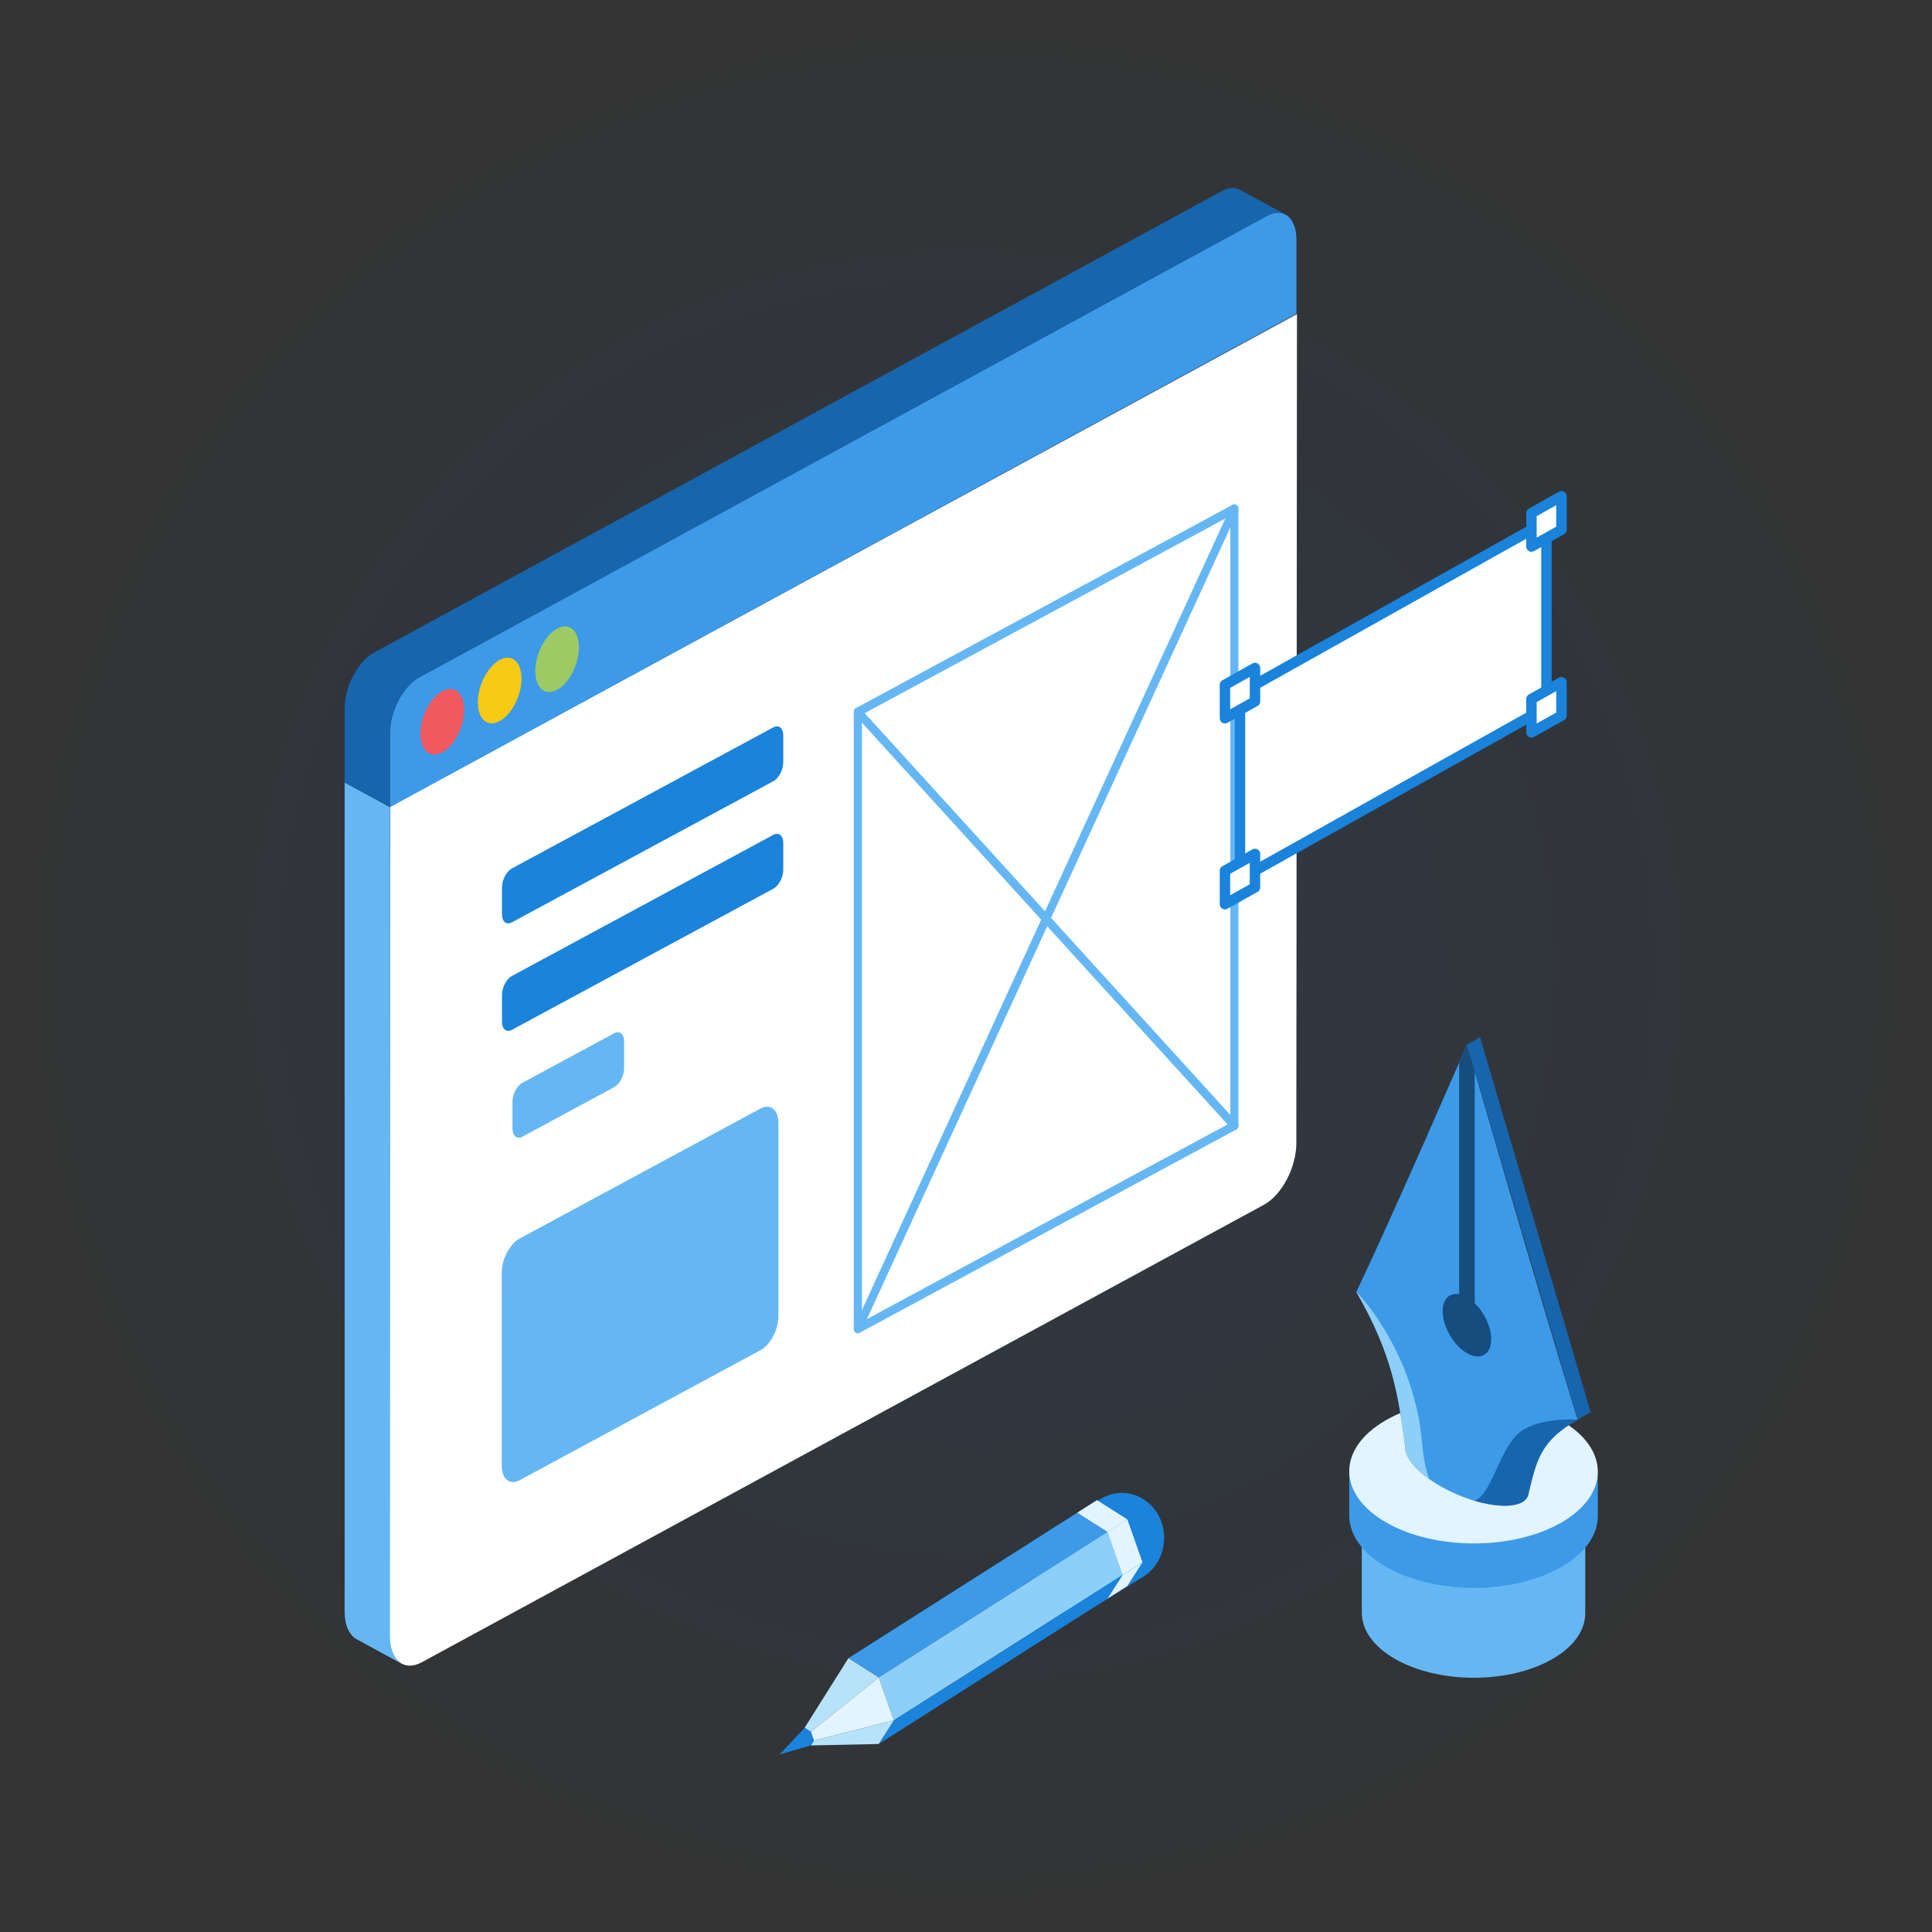
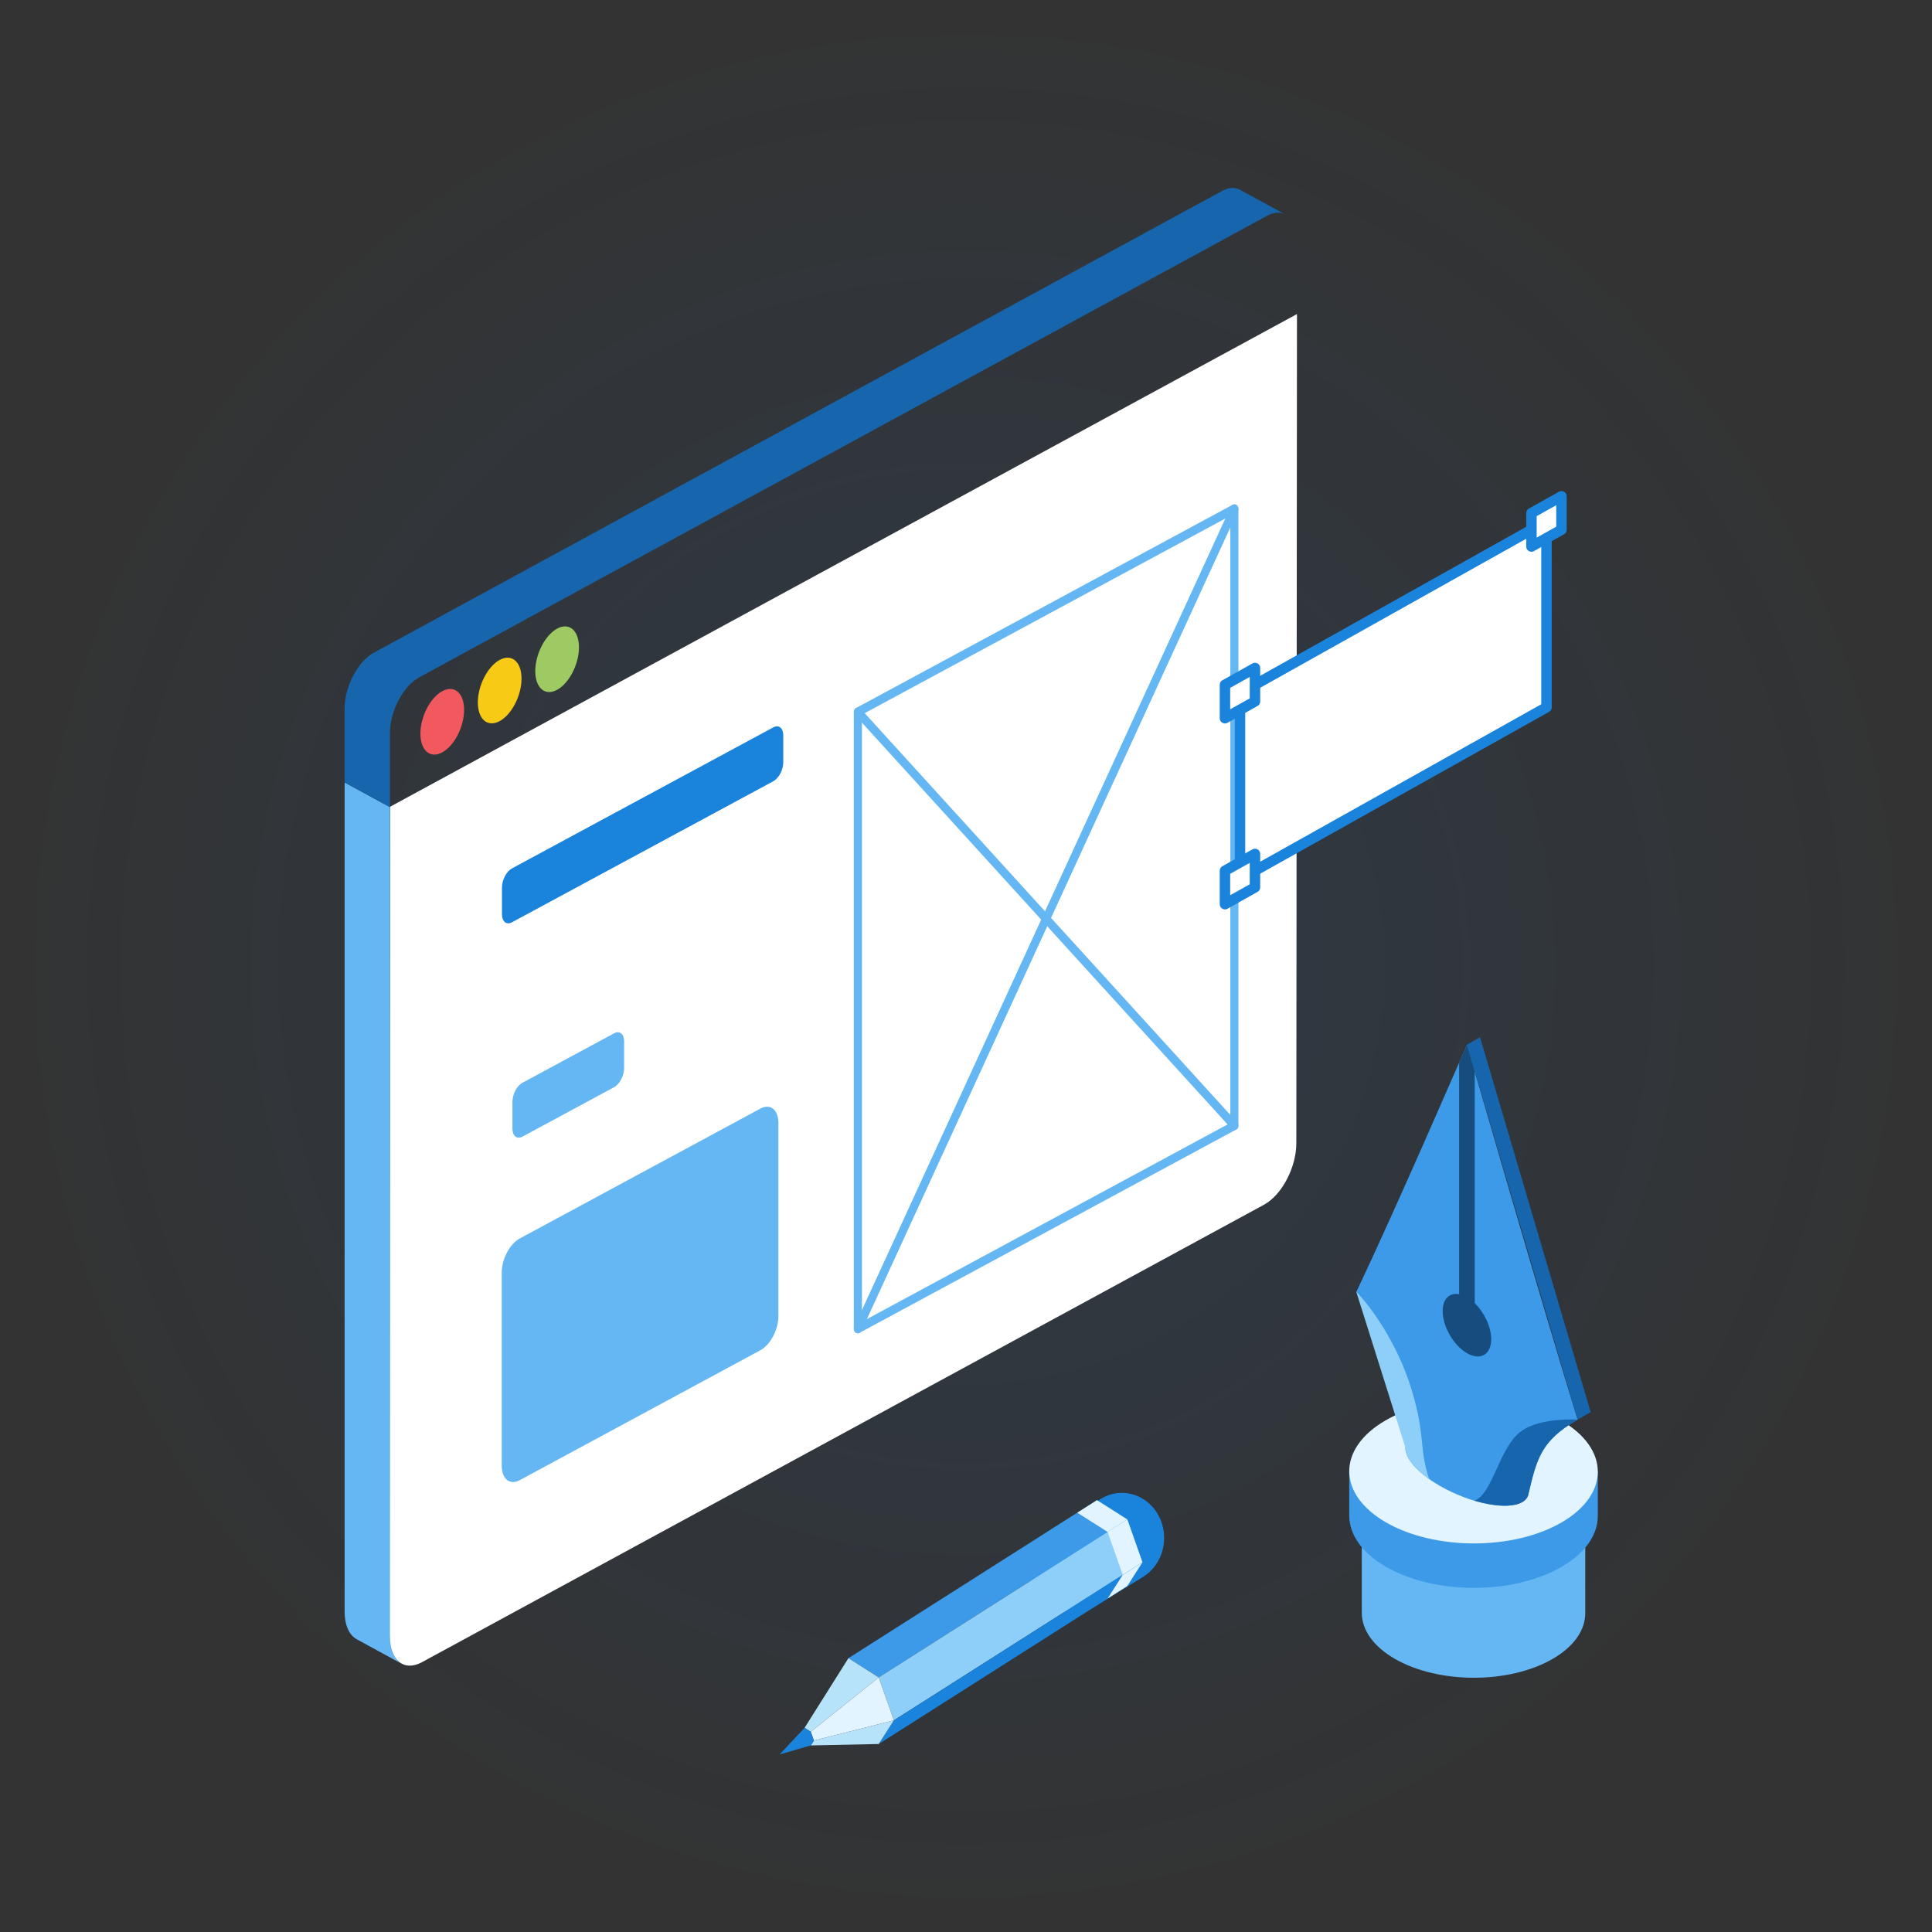
<svg xmlns="http://www.w3.org/2000/svg" width="185" height="185" viewBox="0 0 185 185" fill="none">
  <rect x="0" y="0" width="185" height="185" fill="#333333" stroke="none" />
  <rect width="185" height="185" fill="url(#paint0_radial_31566_129613)" fill-opacity="0.1" />
  <path fill-rule="evenodd" clip-rule="evenodd" d="M124.192 30.074L37.355 77.25L37.295 156.639C37.293 158.965 38.681 160.1 40.39 159.171L121.03 115.362C122.741 114.434 124.131 111.789 124.132 109.463L124.192 30.074Z" fill="white" />
  <path fill-rule="evenodd" clip-rule="evenodd" d="M81.759 68.172C81.759 68.012 81.843 67.868 81.973 67.796L118.025 48.337C118.147 48.271 118.289 48.281 118.402 48.356C118.515 48.431 118.585 48.565 118.585 48.712V107.785C118.585 107.945 118.501 108.089 118.37 108.161L82.318 127.62C82.196 127.686 82.054 127.68 81.941 127.601C81.825 127.526 81.756 127.389 81.756 127.245V68.172H81.759ZM82.536 68.432V126.568L117.811 107.529V49.392L82.536 68.432Z" fill="#65B7F3" />
  <path fill-rule="evenodd" clip-rule="evenodd" d="M118.547 48.901L82.495 127.433C82.399 127.64 82.167 127.724 81.973 127.624C81.782 127.521 81.703 127.27 81.796 127.061L117.848 48.529C117.944 48.322 118.176 48.238 118.37 48.341C118.562 48.444 118.64 48.695 118.544 48.901H118.547Z" fill="#65B7F3" />
  <path fill-rule="evenodd" clip-rule="evenodd" d="M82.426 67.878L118.479 107.495C118.629 107.661 118.626 107.927 118.473 108.09C118.319 108.252 118.073 108.249 117.922 108.083L81.87 68.467C81.719 68.301 81.722 68.035 81.876 67.872C82.029 67.709 82.276 67.713 82.424 67.878H82.426Z" fill="#65B7F3" />
  <path fill-rule="evenodd" clip-rule="evenodd" d="M33 74.926L37.342 77.289V156.678C37.342 158.01 37.796 158.952 38.505 159.337L34.166 156.974C33.456 156.587 33 155.647 33 154.314V74.926Z" fill="#65B7F3" />
-   <path fill-rule="evenodd" clip-rule="evenodd" d="M124.141 22.948C124.141 20.841 122.885 19.816 121.336 20.657L40.145 64.859C38.596 65.702 37.34 68.095 37.34 70.202V77.291L124.141 30.035V22.946V22.948Z" fill="#3C9AE8" />
  <path fill-rule="evenodd" clip-rule="evenodd" d="M42.348 66.185C43.504 65.556 44.44 66.358 44.44 67.975C44.44 69.593 43.504 71.415 42.348 72.044C41.193 72.673 40.256 71.871 40.256 70.253C40.256 68.636 41.193 66.814 42.348 66.185Z" fill="#F1595F" />
  <path fill-rule="evenodd" clip-rule="evenodd" d="M47.847 63.191C49.002 62.562 49.939 63.364 49.939 64.981C49.939 66.599 49.002 68.421 47.847 69.05C46.692 69.679 45.755 68.876 45.755 67.259C45.755 65.642 46.692 63.82 47.847 63.191Z" fill="#F6CA15" />
  <path fill-rule="evenodd" clip-rule="evenodd" d="M53.347 60.195C54.501 59.566 55.439 60.368 55.439 61.985C55.439 63.602 54.502 65.424 53.347 66.053C52.192 66.683 51.255 65.88 51.255 64.263C51.255 62.646 52.192 60.824 53.347 60.195Z" fill="#9ECA63" />
  <path fill-rule="evenodd" clip-rule="evenodd" d="M37.342 77.29L33 74.927V67.838C33 65.731 34.256 63.338 35.805 62.495L116.997 18.295C117.658 17.934 118.267 17.916 118.747 18.178L123.087 20.541C122.606 20.281 121.998 20.3 121.336 20.659L40.145 64.859C38.596 65.702 37.34 68.095 37.34 70.202V77.29H37.342Z" fill="#1765AD" />
  <path fill-rule="evenodd" clip-rule="evenodd" d="M48.07 84.959C48.07 84.249 48.499 83.438 49.026 83.153L74.046 69.65C74.574 69.365 75.003 69.713 75.003 70.424V73.003C75.003 73.713 74.574 74.524 74.046 74.809L49.024 88.315C48.496 88.599 48.067 88.252 48.067 87.541V84.962L48.07 84.959Z" fill="#1A83DB" />
-   <path fill-rule="evenodd" clip-rule="evenodd" d="M48.067 95.257C48.067 94.547 48.496 93.736 49.024 93.451L74.046 79.945C74.574 79.66 75.003 80.008 75.003 80.718V83.297C75.003 84.008 74.574 84.819 74.046 85.103L49.024 98.609C48.496 98.894 48.067 98.547 48.067 97.836V95.257Z" fill="#1A83DB" />
  <path fill-rule="evenodd" clip-rule="evenodd" d="M49.071 105.487C49.071 104.776 49.5 103.966 50.028 103.681L58.805 98.945C59.333 98.66 59.762 99.008 59.762 99.718V102.298C59.762 103.008 59.333 103.819 58.805 104.104L50.028 108.839C49.5 109.124 49.071 108.777 49.071 108.066V105.487Z" fill="#65B7F3" />
  <path fill-rule="evenodd" clip-rule="evenodd" d="M48.044 121.849C48.044 120.566 48.816 119.107 49.767 118.594L72.815 106.152C73.766 105.639 74.537 106.265 74.537 107.548V126.037C74.537 127.32 73.766 128.779 72.815 129.292L49.767 141.734C48.816 142.247 48.044 141.621 48.044 140.338V121.849Z" fill="#65B7F3" />
  <g clip-path="url(#clip0_31566_129613)">
    <path d="M151.797 154.455V145.127H130.4V154.457C130.409 156.043 131.463 157.63 133.557 158.84C137.75 161.26 144.526 161.26 148.691 158.84C150.772 157.63 151.808 156.041 151.797 154.455Z" fill="#65B7F3" />
    <path d="M153 145.149V140.896H129.198V145.149C129.209 146.914 130.379 148.68 132.71 150.026C137.373 152.72 144.909 152.72 149.543 150.026C151.857 148.68 153.008 146.914 152.998 145.149H153Z" fill="#3C9AE8" />
    <path d="M149.487 136.02C154.149 138.713 154.172 143.08 149.543 145.774C144.91 148.467 137.374 148.467 132.711 145.774C128.048 143.08 128.025 138.713 132.658 136.02C137.287 133.328 144.824 133.326 149.487 136.02Z" fill="#E1F4FF" />
    <path d="M140.468 100.041C140.248 100.518 133.625 115.849 129.874 123.703C133.401 129.816 133.9 133.678 134.571 138.605C134.571 138.605 134.571 138.605 134.573 138.605C134.514 139.614 135.732 141.043 137.877 142.28C140.807 143.974 144.346 144.665 145.78 143.827C146.066 143.661 146.24 143.442 146.324 143.192C146.343 143.192 146.305 143.192 146.324 143.192C147.156 139.668 147.534 137.977 151.061 135.939C147.311 123.754 140.689 100.772 140.468 100.041Z" fill="#3C9AE8" />
    <path d="M141.213 124.788V102.605C140.778 101.106 140.51 100.178 140.468 100.039C140.426 100.129 140.157 100.747 139.722 101.743V123.928C138.806 123.76 138.145 124.367 138.145 125.546C138.145 127.028 139.184 128.83 140.468 129.572C141.751 130.314 142.791 129.713 142.791 128.229C142.791 127.051 142.127 125.676 141.213 124.788Z" fill="#164C7E" />
    <path d="M145.237 137.407C143.471 139.174 142.746 143.269 141.16 143.694C143.088 144.269 144.865 144.364 145.783 143.828C146.069 143.662 146.243 143.443 146.327 143.193C146.346 143.193 146.308 143.193 146.327 143.193C147.159 139.67 147.537 137.978 151.064 135.94C151.064 135.94 147.006 135.635 145.237 137.404V137.407Z" fill="#1765AD" />
    <path d="M152.315 135.216L151.063 135.941L140.469 100.039L141.721 99.316L152.315 135.216Z" fill="#1765AD" />
-     <path d="M134.573 138.605C134.524 139.438 135.358 140.555 136.852 141.617C135.869 138.79 136.53 137.5 135.144 132.989C133.758 128.475 131.12 124.949 129.872 123.699C133.399 129.812 133.899 133.674 134.569 138.601C134.569 138.601 134.569 138.601 134.571 138.601L134.573 138.605Z" fill="#8DCFF8" />
+     <path d="M134.573 138.605C134.524 139.438 135.358 140.555 136.852 141.617C135.869 138.79 136.53 137.5 135.144 132.989C133.758 128.475 131.12 124.949 129.872 123.699C134.569 138.601 134.569 138.601 134.571 138.601L134.573 138.605Z" fill="#8DCFF8" />
  </g>
  <path d="M102.715 154.479C101.272 154.479 99.928 153.651 99.208 152.32C98.667 151.323 98.524 150.161 98.803 149.049C99.083 147.935 99.753 147.005 100.689 146.428L105.402 143.527C106.017 143.149 106.716 142.949 107.422 142.949C108.866 142.949 110.21 143.776 110.932 145.108C111.472 146.105 111.615 147.267 111.336 148.379C111.057 149.493 110.386 150.422 109.45 150.999L104.737 153.899C104.121 154.278 103.423 154.479 102.715 154.479Z" fill="#1A83DB" />
  <path d="M107.945 145.492L84.143 160.621L81.243 158.778L105.045 143.648L107.945 145.492Z" fill="#3C9AE8" />
  <path d="M107.945 145.492L106.058 146.691L103.158 144.849L105.044 143.648L107.945 145.492Z" fill="#E1F4FF" />
  <path d="M109.395 149.603L85.593 164.732L84.143 160.622L107.945 145.492L109.395 149.603Z" fill="#8DCFF8" />
  <path d="M109.394 149.603L107.507 150.801L106.058 146.692L107.945 145.492L109.394 149.603Z" fill="#E1F4FF" />
  <path d="M107.945 151.871L109.395 149.604L85.593 164.732L84.143 166.999L107.945 151.871Z" fill="#1A83DB" />
  <path d="M107.945 151.871L109.394 149.604L107.507 150.801L106.058 153.07L107.945 151.871Z" fill="#E1F4FF" />
  <path d="M77.042 165.45L81.242 158.779L84.142 160.623L77.636 165.827L77.042 165.45Z" fill="#B7E3FA" />
  <path d="M85.592 164.733L77.933 166.67L77.637 165.828L84.142 160.623L85.592 164.733Z" fill="#E1F4FF" />
  <path d="M84.142 166.999L77.637 167.135L77.933 166.669L85.592 164.732L84.142 166.999Z" fill="#B7E3FA" />
  <path d="M77.043 165.449L74.653 167.999L77.637 167.135L77.934 166.669L77.637 165.827L77.043 165.449Z" fill="#1A83DB" />
  <path d="M118.737 84.171L148.084 67.73V49.928L118.737 66.369V84.171Z" fill="white" stroke="#1A83DB" stroke-linecap="round" stroke-linejoin="round" />
  <path d="M117.297 68.774L120.171 67.165V63.965L117.297 65.575V68.774Z" fill="white" stroke="#1A83DB" stroke-linecap="round" stroke-linejoin="round" />
  <path d="M117.297 86.579L120.171 84.969V81.769L117.297 83.379V86.579Z" fill="white" stroke="#1A83DB" stroke-linecap="round" stroke-linejoin="round" />
  <path d="M146.645 52.333L149.519 50.723V47.523L146.645 49.133V52.333Z" fill="white" stroke="#1A83DB" stroke-linecap="round" stroke-linejoin="round" />
-   <path d="M146.645 70.134L149.519 68.524V65.324L146.645 66.934V70.134Z" fill="white" stroke="#1A83DB" stroke-linecap="round" stroke-linejoin="round" />
  <defs>
    <radialGradient id="paint0_radial_31566_129613" cx="0" cy="0" r="1" gradientUnits="userSpaceOnUse" gradientTransform="translate(92.5 92.5) rotate(90) scale(92.5)">
      <stop stop-color="#0172F5" />
      <stop offset="1" stop-color="#0172F5" stop-opacity="0" />
    </radialGradient>
    <clipPath id="clip0_31566_129613">
      <rect width="23.802" height="68.425" fill="white" transform="translate(129.198 99.316)" />
    </clipPath>
  </defs>
</svg>